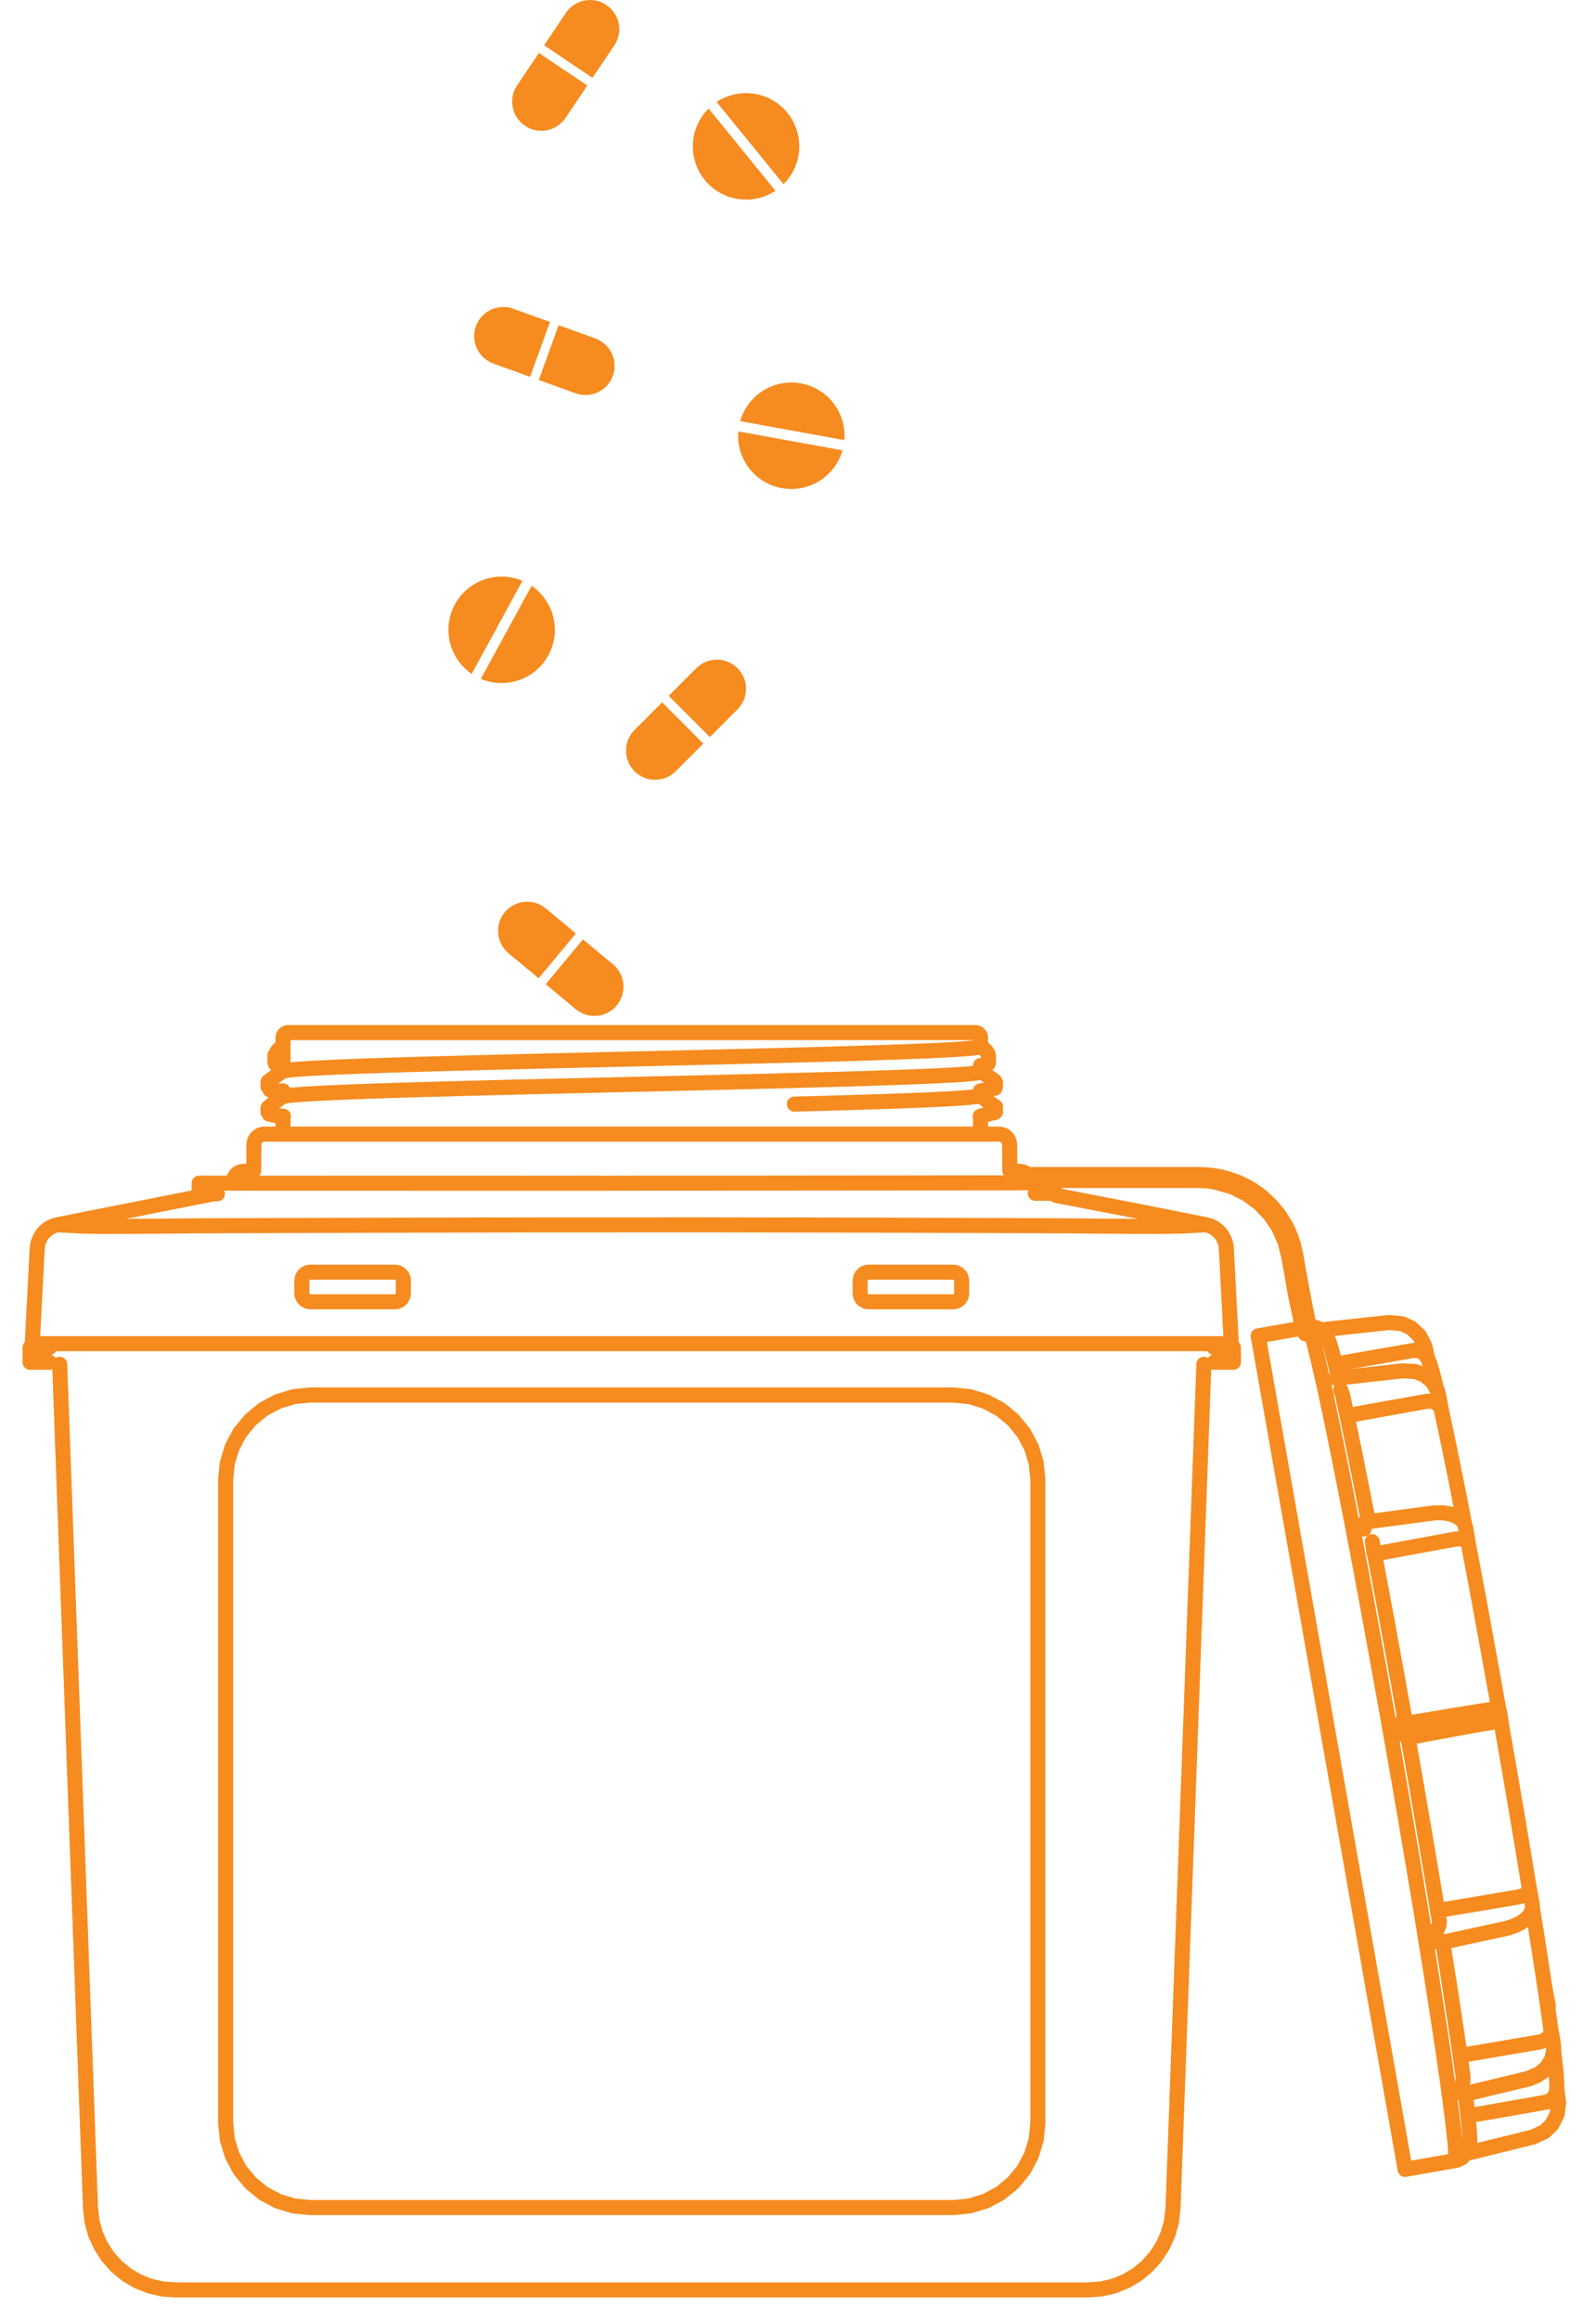
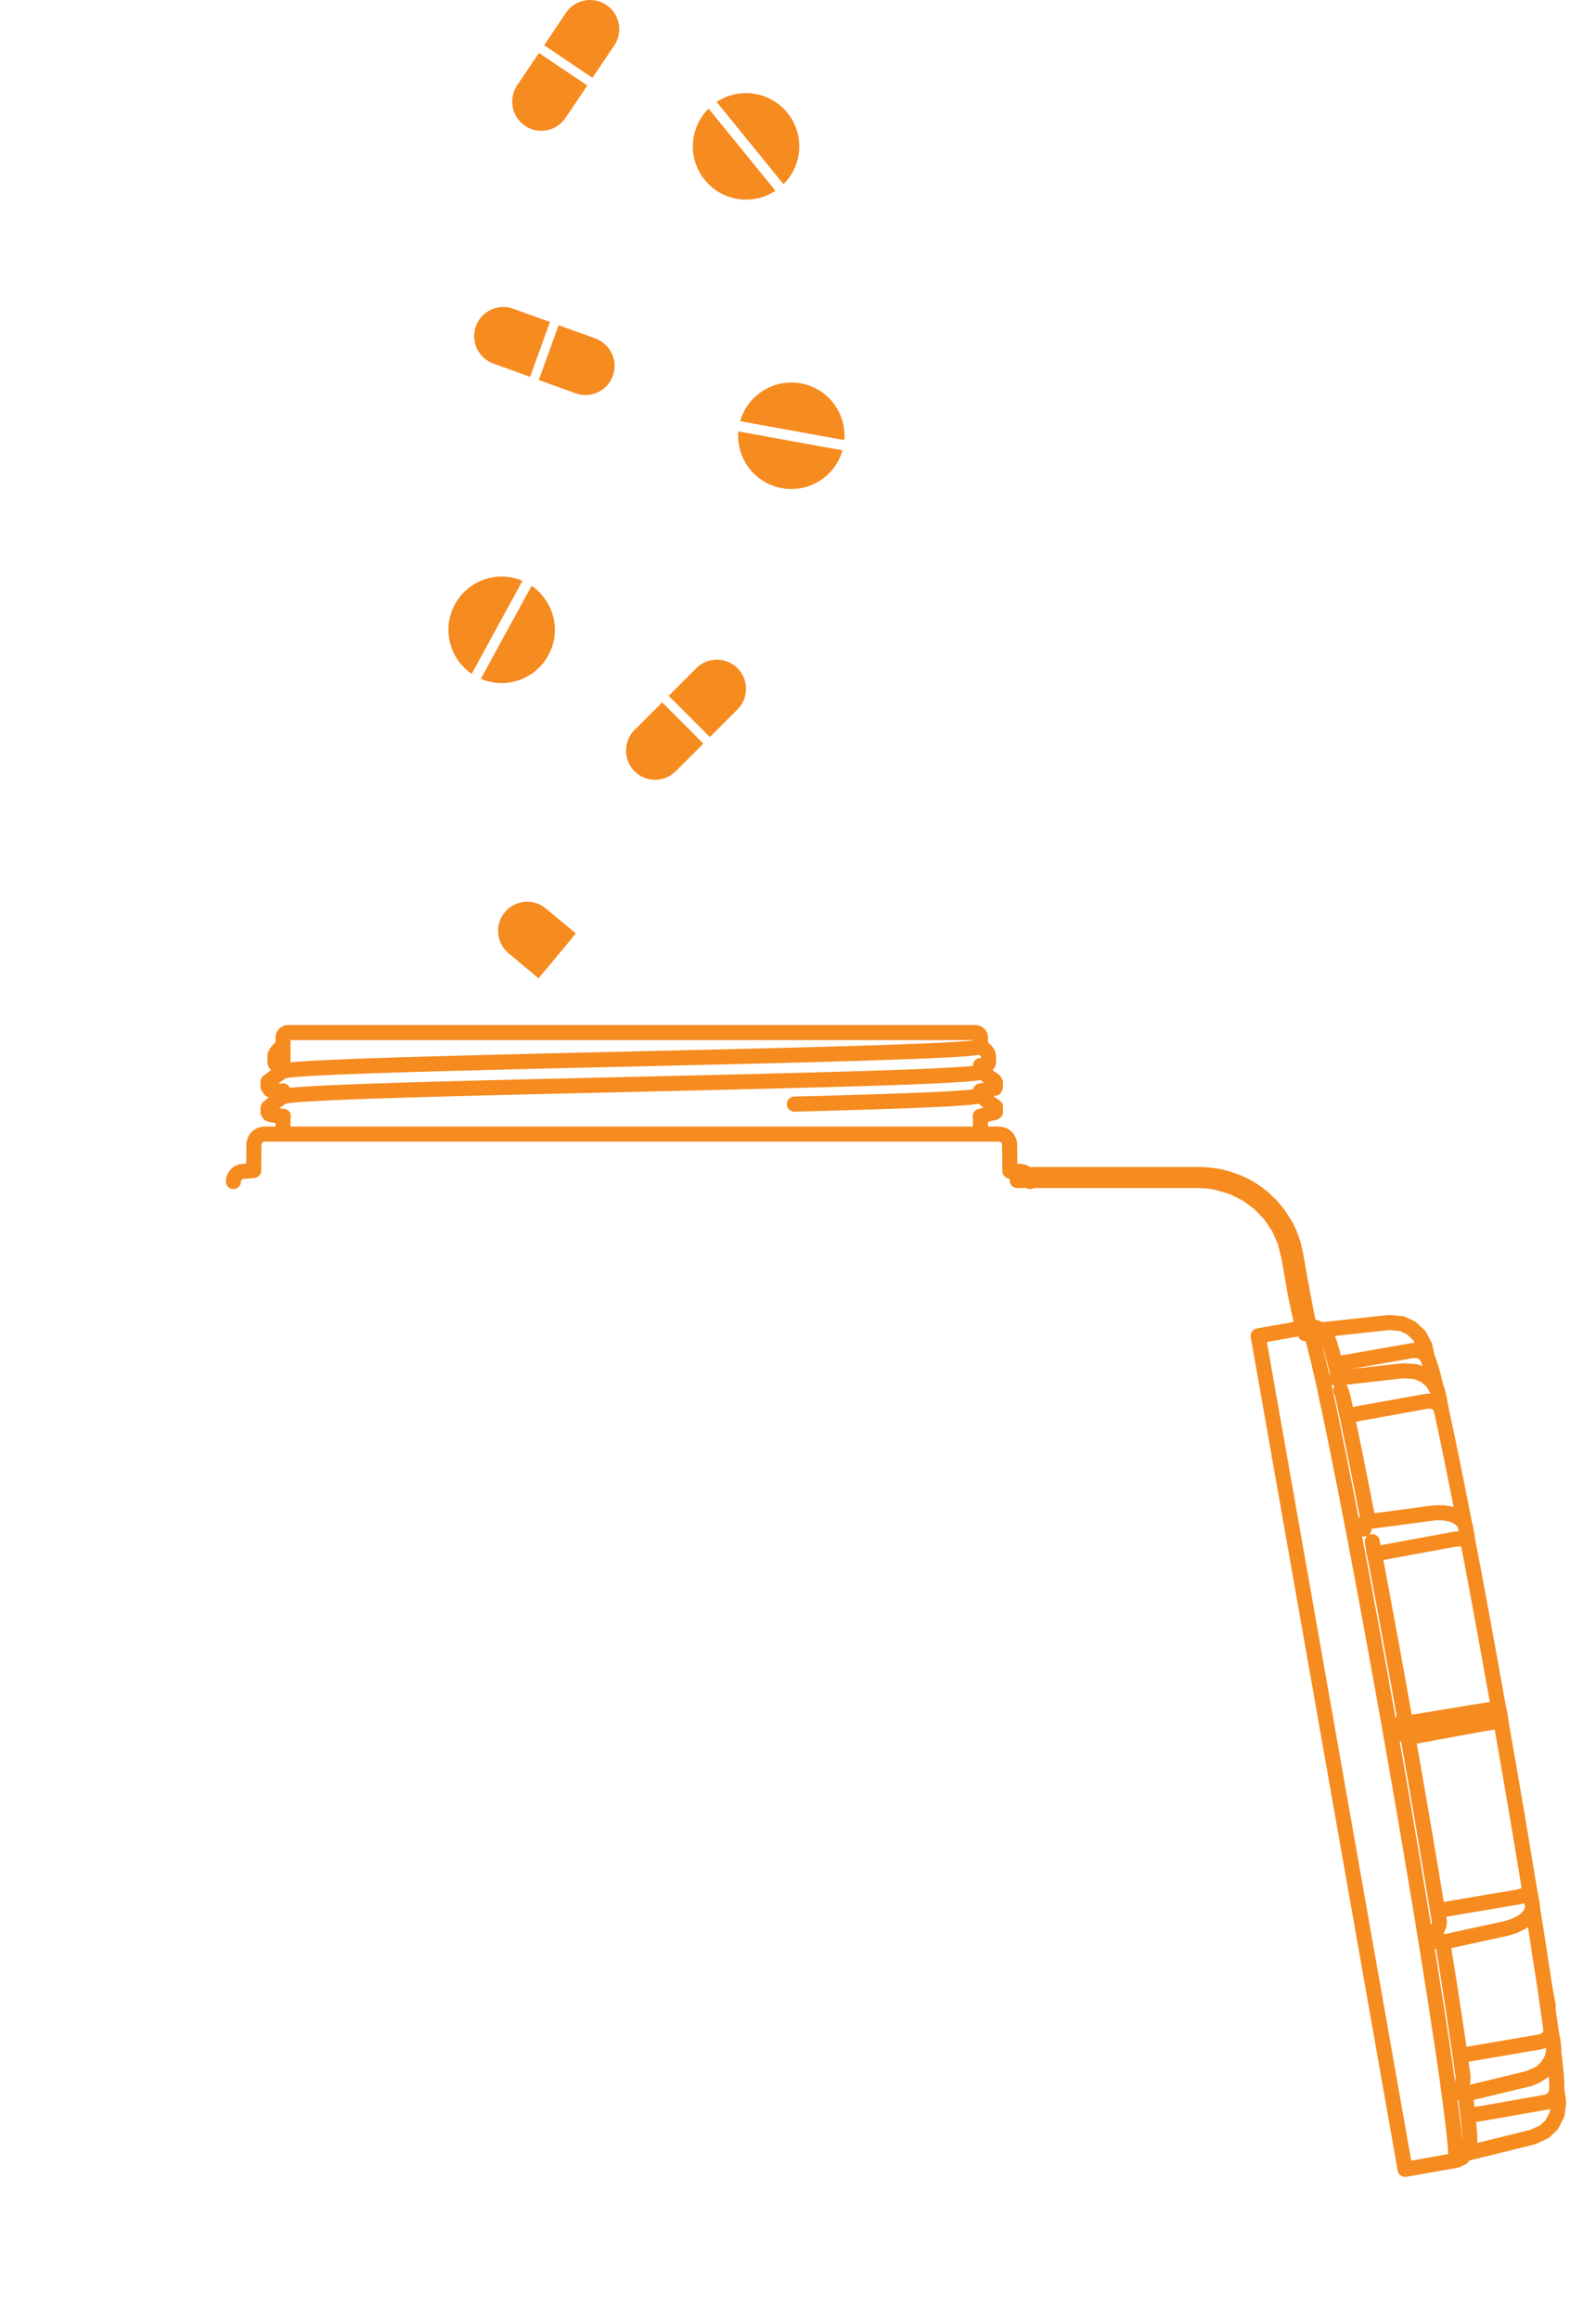
<svg xmlns="http://www.w3.org/2000/svg" width="53px" height="77px" viewBox="0 0 53 77" version="1.1">
  <title>Group 10</title>
  <g id="Page-1" stroke="none" stroke-width="1" fill="none" fill-rule="evenodd">
    <g id="home" transform="translate(-113, -3868)">
      <g id="Group-10" transform="translate(114, 3868)">
        <path d="M22.574,24.462 L21.206,23.094 L22.121,22.178 C22.5,21.799 23.113,21.799 23.491,22.178 C23.681,22.366 23.774,22.614 23.774,22.862 C23.774,23.109 23.679,23.357 23.49,23.546 L22.574,24.462 Z" id="Fill-1" fill="#F68B1F" />
        <path d="M20.071,25.597 C19.884,25.408 19.788,25.16 19.789,24.913 C19.788,24.665 19.884,24.417 20.071,24.228 L20.988,23.311 L22.357,24.68 L21.439,25.597 C21.062,25.974 20.45,25.975 20.071,25.597" id="Fill-3" fill="#F68B1F" />
-         <path d="M17.122,32.665 L18.36,31.177 L19.356,32.005 C19.768,32.348 19.823,32.959 19.482,33.368 C19.311,33.575 19.073,33.692 18.826,33.713 C18.579,33.735 18.325,33.665 18.118,33.494 L17.122,32.665 Z" id="Fill-5" fill="#F68B1F" />
        <path d="M15.764,30.276 C15.934,30.071 16.172,29.954 16.42,29.932 C16.666,29.908 16.921,29.981 17.127,30.151 L18.124,30.98 L16.887,32.469 L15.89,31.64 C15.479,31.298 15.421,30.688 15.764,30.276" id="Fill-7" fill="#F68B1F" />
        <path d="M18.674,2.583 L17.07,1.503 L17.792,0.427 C18.092,-0.016 18.693,-0.134 19.136,0.165 C19.358,0.314 19.5,0.539 19.547,0.783 C19.593,1.027 19.548,1.287 19.398,1.509 L18.674,2.583 Z" id="Fill-9" fill="#F68B1F" />
        <path d="M16.435,4.176 C16.214,4.027 16.073,3.801 16.027,3.559 C15.978,3.316 16.024,3.053 16.173,2.833 L16.897,1.758 L18.503,2.839 L17.778,3.914 C17.48,4.357 16.879,4.475 16.435,4.176" id="Fill-11" fill="#F68B1F" />
        <path d="M16.892,12.612 L17.551,10.792 L18.769,11.233 C19.272,11.415 19.533,11.971 19.352,12.472 C19.261,12.724 19.077,12.914 18.851,13.02 C18.626,13.124 18.363,13.144 18.111,13.053 L16.892,12.612 Z" id="Fill-13" fill="#F68B1F" />
        <path d="M14.804,10.827 C14.893,10.577 15.078,10.384 15.303,10.281 C15.526,10.174 15.792,10.156 16.042,10.246 L17.263,10.687 L16.603,12.507 L15.384,12.066 C14.882,11.885 14.621,11.33 14.804,10.827" id="Fill-15" fill="#F68B1F" />
        <path d="M16.349,19.277 C15.523,18.925 14.547,19.251 14.107,20.057 C13.668,20.862 13.921,21.859 14.665,22.364 L16.349,19.277 Z" id="Fill-17" fill="#F68B1F" />
        <path d="M16.653,19.443 L14.968,22.53 C15.796,22.881 16.77,22.555 17.21,21.749 C17.649,20.945 17.396,19.949 16.653,19.443" id="Fill-19" fill="#F68B1F" />
        <path d="M23.517,14.318 C23.443,15.214 24.059,16.037 24.961,16.201 C25.865,16.365 26.731,15.812 26.978,14.947 L23.517,14.318 Z" id="Fill-21" fill="#F68B1F" />
        <path d="M23.58,13.978 L27.039,14.607 C27.113,13.711 26.497,12.888 25.595,12.724 C24.692,12.561 23.825,13.114 23.58,13.978" id="Fill-23" fill="#F68B1F" />
        <path d="M22.531,3.603 C21.892,4.235 21.825,5.261 22.404,5.973 C22.983,6.685 24.002,6.829 24.75,6.331 L22.531,3.603 Z" id="Fill-25" fill="#F68B1F" />
        <path d="M22.799,3.385 L25.019,6.113 C25.658,5.481 25.725,4.454 25.146,3.743 C24.567,3.031 23.548,2.887 22.799,3.385" id="Fill-27" fill="#F68B1F" />
-         <path d="M33.609,39.603 L33.606,39.25 M39.032,40.644 L36.687,40.179 L34.067,39.672 M6.097,39.62 L3.975,40.04 M4.039,40.028 L3.273,40.179 L0.928,40.644 M0.236,41.431 L0.071,44.595 M39.889,44.595 L39.724,41.431 M0.236,41.431 L0.255,41.291 L0.296,41.157 L0.361,41.03 L0.445,40.917 L0.547,40.82 L0.664,40.74 L0.791,40.681 L0.927,40.645 M39.033,40.645 L39.169,40.681 L39.298,40.74 L39.413,40.82 L39.516,40.917 L39.599,41.032 L39.662,41.157 L39.705,41.292 L39.724,41.432 M37.953,73.294 L38.978,45.28 M0.982,45.28 L2.006,73.294 M2.006,73.294 L2.055,73.723 L2.168,74.138 L2.345,74.53 L2.577,74.892 L2.864,75.214 L3.196,75.489 L3.566,75.709 L3.965,75.869 L4.385,75.968 L4.813,76 L35.145,76 L35.575,75.968 L35.994,75.869 L36.393,75.709 L36.763,75.489 L37.095,75.214 L37.381,74.892 L37.615,74.53 L37.791,74.138 L37.904,73.723 L37.953,73.294 M-3.55271368e-15,44.722 L-3.55271368e-15,45.213 M39.959,45.213 L39.959,44.722 M9.303,46.301 L11.97,46.301 L14.639,46.301 L17.308,46.301 L19.979,46.301 L22.65,46.301 L25.32,46.301 L27.99,46.301 L30.656,46.301 M9.306,46.299 L11.971,46.299 L14.64,46.299 L17.31,46.299 L19.979,46.299 L22.65,46.299 L25.319,46.299 L27.989,46.299 L30.654,46.299 M30.656,46.301 L31.204,46.354 L31.731,46.514 L32.215,46.773 L32.641,47.122 L32.99,47.546 L33.25,48.031 L33.411,48.558 L33.465,49.109 M33.465,49.109 L33.465,70.459 M33.465,70.459 L33.411,71.006 L33.251,71.535 L32.993,72.019 L32.643,72.445 L32.218,72.794 L31.733,73.053 L31.205,73.213 L30.656,73.267 M30.656,73.267 L27.99,73.267 L25.32,73.267 L22.65,73.267 L19.979,73.267 L17.308,73.267 L14.639,73.267 L11.97,73.267 L9.303,73.267 M9.303,73.267 L8.756,73.215 L8.23,73.054 L7.746,72.796 L7.319,72.446 L6.97,72.022 L6.709,71.536 L6.549,71.008 L6.493,70.459 M6.493,70.459 L6.493,49.109 M6.493,49.109 L6.547,48.562 L6.708,48.033 L6.967,47.549 L7.317,47.123 L7.741,46.774 L8.226,46.515 L8.752,46.354 L9.303,46.301 M8.023,46.624 L8.229,46.514 L8.755,46.353 L9.306,46.299 M30.654,46.299 L31.201,46.353 L31.729,46.514 L31.937,46.624 M18.066,39.269 L13.948,39.268 L9.832,39.268 M18.066,39.269 L18.392,39.268 L18.67,39.268 L18.859,39.268 L18.928,39.268 M18.933,39.267 L18.882,39.267 L18.725,39.267 L18.485,39.267 L18.193,39.267 M18.321,39.271 L18.707,39.271 L19.081,39.271 L19.426,39.269 L19.73,39.269 L19.982,39.269 L20.171,39.268 L20.29,39.268 L20.334,39.268 M9.743,39.269 L14.074,39.271 L18.321,39.271 M6.22,39.62 L5.614,39.619 L5.614,39.267 L6.573,39.268 L7.664,39.269 L8.85,39.269 L10.096,39.269 M21.104,39.267 L22.763,39.266 L24.379,39.266 L25.928,39.264 L27.387,39.263 L28.732,39.262 L29.946,39.26 L31.009,39.259 L31.906,39.258 L32.623,39.257 L33.151,39.254 L33.481,39.251 L33.606,39.25 L33.528,39.248 L33.246,39.245 L32.764,39.244 L32.54,39.242 M21.104,39.267 L20.808,39.267 L20.562,39.267 L20.398,39.267 L20.339,39.267 M33.379,39.604 L33.685,39.603 L34.067,39.603 L34.067,39.672 M27.845,43.205 L27.752,43.189 L27.67,43.143 L27.607,43.074 L27.571,42.986 L27.564,42.924 M30.934,42.924 L30.919,43.017 L30.874,43.099 L30.802,43.162 L30.716,43.198 L30.654,43.205 M30.934,42.924 L30.934,42.503 M30.654,42.222 L30.747,42.237 L30.829,42.283 L30.892,42.354 L30.928,42.441 L30.934,42.503 M27.845,42.222 L28.196,42.222 L28.548,42.222 L28.899,42.222 L29.25,42.222 L29.601,42.222 L29.952,42.222 L30.303,42.222 L30.654,42.222 M27.564,42.503 L27.58,42.409 L27.625,42.327 L27.697,42.264 L27.784,42.228 L27.845,42.222 M27.564,42.503 L27.564,42.924 M5.246,44.595 L8.515,44.595 L11.788,44.595 L15.063,44.595 L18.34,44.595 L21.618,44.595 L24.897,44.595 L28.172,44.595 L31.445,44.595 L34.713,44.595 M9.024,42.503 L9.04,42.41 L9.086,42.328 L9.155,42.265 L9.243,42.228 L9.306,42.222 M9.024,42.503 L9.024,42.924 M9.306,43.205 L9.212,43.189 L9.13,43.143 L9.067,43.072 L9.031,42.984 L9.024,42.924 M12.395,42.924 L12.38,43.017 L12.333,43.099 L12.264,43.162 L12.177,43.198 L12.114,43.205 M12.395,42.924 L12.395,42.503 M12.114,42.222 L12.208,42.237 L12.29,42.283 L12.353,42.354 L12.389,42.441 L12.395,42.503 M12.114,42.222 L11.762,42.222 L11.412,42.222 L11.06,42.222 L10.71,42.222 L10.358,42.222 L10.008,42.222 L9.656,42.222 L9.306,42.222 M5.313,40.685 L5.769,40.683 M5.769,40.683 L5.769,40.683 L11.394,40.665 L17.032,40.653 L22.675,40.652 L28.311,40.662 L34.19,40.683 M34.19,40.683 L34.19,40.683 L34.647,40.685 M1.613,40.685 L1.738,40.693 L1.971,40.698 L2.305,40.701 L2.734,40.702 L3.245,40.701 L3.821,40.699 L4.453,40.694 L5.116,40.688 L5.313,40.685 M34.647,40.685 L35.317,40.693 L35.959,40.698 L36.553,40.701 L37.085,40.702 L37.538,40.701 L37.901,40.699 L38.164,40.694 L38.321,40.688 L38.345,40.685 M0.712,44.595 L0.797,44.595 L0.946,44.595 L1.16,44.595 L1.436,44.595 L1.769,44.595 L2.154,44.595 L2.588,44.595 L3.062,44.595 L3.573,44.595 L4.112,44.595 L4.672,44.595 L5.246,44.595 M34.713,44.595 L35.288,44.595 L35.848,44.595 L36.387,44.595 L36.896,44.595 L37.372,44.595 L37.805,44.595 L38.191,44.595 L38.524,44.595 L38.798,44.595 L39.013,44.595 L39.163,44.595 L39.248,44.595 M0.071,44.595 L0.078,44.595 L0.141,44.595 L0.268,44.595 L0.458,44.595 L0.712,44.595 M39.248,44.595 L39.5,44.595 L39.69,44.595 L39.817,44.595 L39.882,44.595 L39.889,44.595 M9.371,43.205 L9.705,43.205 L10.038,43.205 L10.372,43.205 L10.706,43.205 L11.04,43.205 L11.373,43.205 L11.707,43.205 L12.041,43.205 M27.918,43.205 L28.253,43.205 L28.587,43.205 L28.92,43.205 L29.254,43.205 L29.588,43.205 L29.92,43.205 L30.255,43.205 L30.588,43.205 M39.317,45.213 L39.353,45.213 L39.387,45.213 L39.421,45.213 L39.454,45.213 L39.486,45.213 L39.517,45.213 L39.545,45.213 L39.575,45.213 M39.317,44.722 L39.353,44.722 L39.387,44.722 L39.421,44.722 L39.454,44.722 L39.486,44.722 L39.517,44.722 L39.545,44.722 L39.575,44.722 M0.385,45.213 L0.413,45.213 L0.443,45.213 L0.474,45.213 L0.506,45.213 L0.538,45.213 L0.572,45.213 L0.607,45.213 L0.643,45.213 M0.385,44.722 L0.413,44.722 L0.443,44.722 L0.474,44.722 L0.506,44.722 L0.538,44.722 L0.572,44.722 L0.607,44.722 L0.643,44.722 M0.153,44.722 L0.163,44.722 L0.189,44.722 L0.23,44.722 L0.282,44.722 L0.344,44.722 L0.384,44.722 M39.576,44.722 L39.615,44.722 L39.678,44.722 L39.73,44.722 L39.77,44.722 L39.796,44.722 L39.807,44.722 M-3.44169138e-15,44.722 L0.009,44.722 L0.039,44.722 L0.086,44.722 L0.153,44.722 M39.807,44.722 L39.874,44.722 L39.921,44.722 L39.95,44.722 L39.959,44.722 M0.928,40.649 L0.919,40.648 L1.023,40.654 L1.241,40.667 L1.567,40.683 M38.393,40.683 L38.393,40.683 L38.794,40.663 L39.01,40.649 L39.031,40.649 M0.153,45.213 L0.163,45.213 L0.189,45.213 L0.23,45.213 L0.282,45.213 L0.344,45.213 L0.384,45.213 M39.576,45.213 L39.615,45.213 L39.678,45.213 L39.73,45.213 L39.77,45.213 L39.796,45.213 L39.807,45.213 M-3.44169138e-15,45.213 L0.009,45.213 L0.039,45.213 L0.086,45.213 L0.153,45.213 M39.807,45.213 L39.874,45.213 L39.921,45.213 L39.95,45.213 L39.959,45.213" id="Stroke-29" stroke="#F68B1F" stroke-width="0.5" stroke-linecap="round" stroke-linejoin="round" />
        <path d="M42.247,44.078 L40.781,44.337 L45.661,72 L47.321,71.707 M47.32,71.701 L47.406,71.685 L47.56,71.606 L47.567,71.598 M47.775,71.295 L47.793,71.214 L47.805,71.126 L47.809,71.006 L47.801,70.797 L47.783,70.62 M43.225,44.828 L43.165,44.612 L43.112,44.467 L43.075,44.383 L43.036,44.317 L42.989,44.25 L42.922,44.182 L42.827,44.111 L42.694,44.056 L42.558,44.039 M46.961,64.451 L49.009,64.005 M48.977,64.012 L49.038,63.998 L49.272,63.924 L49.494,63.82 L49.676,63.695 L49.801,63.559 L49.872,63.417 L49.892,63.319 M46.549,50.221 L44.519,50.492 M47.647,50.612 L47.624,50.557 L47.525,50.43 L47.375,50.326 L47.168,50.249 L46.931,50.209 L46.675,50.208 L46.538,50.222 M47.615,69.516 L49.761,68.999 M49.735,69.005 L49.803,68.987 L50.035,68.891 L50.249,68.746 L50.418,68.562 L50.536,68.351 L50.593,68.126 M50.67,69.492 L50.677,69.466 L50.694,69.383 L50.7,69.304 L50.699,69.227 M46.463,45.213 L46.433,45.129 L46.398,45.06 L46.363,45.003 L46.316,44.947 L46.247,44.888 L46.143,44.837 L46.048,44.822 L45.931,44.82 M42.111,42.109 L42.03,41.655 M42.535,44.232 L42.341,44.265 M42.247,44.083 L42.283,44.118 L42.341,44.265 M47.671,71.497 L47.683,71.481 L47.72,71.423 L47.76,71.34 L47.776,71.29 L47.785,71.255 M47.783,70.62 L47.776,70.512 L47.721,69.987 L47.662,69.505 M47.48,69.41 L47.488,69.374 L47.517,69.281 L47.553,69.179 L47.569,69.126 L47.576,69.093 M47.58,69.077 L47.584,68.906 M47.584,68.906 L47.454,67.985 L47.296,66.925 L47.114,65.739 L46.915,64.492 M46.72,64.441 L46.692,64.272 M46.689,64.214 L46.694,64.169 L46.721,64.062 L46.757,63.966 L46.773,63.924 L46.783,63.902 M46.802,63.792 L46.567,62.371 L46.317,60.886 L46.055,59.36 L45.784,57.81 M45.551,57.559 L45.517,57.366 M45.512,57.303 L45.517,57.26 L45.546,57.167 L45.584,57.099 L45.605,57.079 L45.616,57.071 M45.654,57.067 L45.378,55.526 L45.102,54.015 L44.831,52.554 L44.568,51.167 M44.299,50.745 L44.267,50.579 M44.437,50.485 L44.202,49.284 L43.975,48.152 L43.768,47.151 L43.583,46.295 M43.583,46.295 L43.522,46.132 M43.451,45.718 L43.357,45.319 L43.238,44.869 L43.225,44.828 M45.632,57.546 L45.638,57.565 L45.648,57.581 L45.678,57.605 L45.743,57.633 L45.805,57.649 L45.809,57.649 M45.597,57.352 L45.632,57.546 M47.83,57.288 L45.859,57.65 M47.755,56.854 L45.777,57.183 M48.706,57.143 L48.613,57.153 L48.421,57.183 L48.149,57.23 L47.83,57.288 M48.817,56.98 L48.816,57.035 L48.796,57.085 L48.756,57.124 L48.706,57.143 M48.828,57.003 L48.797,56.822 M48.633,56.726 L48.686,56.727 L48.735,56.75 L48.772,56.789 L48.793,56.84 M48.633,56.726 L48.539,56.735 L48.345,56.76 L48.073,56.803 L47.755,56.854 M32.78,38.982 L32.78,39.179 M44.614,51.511 L44.628,51.535 L44.66,51.552 L44.708,51.558 L44.761,51.555 M46.855,63.391 L49.417,62.96 M49.417,62.96 L49.572,62.919 L49.698,62.852 L49.768,62.779 L49.788,62.735 L49.788,62.689 M48.865,57.265 L48.974,57.887 L49.012,58.109 L49.082,58.502 L49.149,58.892 L49.217,59.283 L49.282,59.669 L49.349,60.054 L49.407,60.395 L49.463,60.733 L49.519,61.068 L49.575,61.4 L49.656,61.891 L49.735,62.372 L49.774,62.603 L49.783,62.658 L49.788,62.689 M44.761,51.555 L47.316,51.083 M47.758,51.226 L47.743,51.181 L47.71,51.143 L47.617,51.094 L47.476,51.071 L47.316,51.083 M47.758,51.226 L47.864,51.774 L47.901,51.973 L47.969,52.331 L48.037,52.693 L48.105,53.061 L48.174,53.432 L48.242,53.81 L48.305,54.149 L48.368,54.49 L48.43,54.833 L48.493,55.179 L48.586,55.7 L48.681,56.224 L48.726,56.479 L48.738,56.541 L48.744,56.577 M48.865,57.265 L48.843,57.113 L48.828,57.003 M48.744,56.577 L48.772,56.721 L48.797,56.822 M49.888,63.241 L49.861,63.082 M47.693,50.825 L47.664,50.671 M49.788,62.689 L49.826,62.897 L49.861,63.082 M47.592,68.204 L50.151,67.767 M50.151,67.767 L50.305,67.713 L50.426,67.611 L50.49,67.492 L50.504,67.419 L50.499,67.339 M49.885,63.295 L49.97,63.825 L50.001,64.01 L50.051,64.332 L50.1,64.646 L50.147,64.953 L50.193,65.252 L50.238,65.542 L50.275,65.794 L50.313,66.038 L50.347,66.274 L50.381,66.504 L50.428,66.832 L50.472,67.143 L50.491,67.287 L50.496,67.32 L50.499,67.339 M47.758,51.226 L47.724,51.015 L47.693,50.825 M43.833,46.967 L46.39,46.505 M46.864,46.797 L46.841,46.718 L46.802,46.651 L46.701,46.559 L46.552,46.504 L46.39,46.505 M46.864,46.797 L46.934,47.123 L46.961,47.246 L47.01,47.473 L47.06,47.709 L47.112,47.956 L47.164,48.214 L47.219,48.48 L47.269,48.727 L47.32,48.98 L47.372,49.24 L47.425,49.507 L47.507,49.919 L47.59,50.345 L47.63,50.557 L47.633,50.571 M47.567,69.507 L49.734,68.985 M50.599,67.985 L50.578,68.116 M50.575,67.773 L50.59,67.912 M50.507,67.403 L50.505,67.551 L50.498,67.604 M43.362,45.745 L45.578,45.496 M50.499,67.339 L50.536,67.555 L50.575,67.773 M45.578,45.496 L46.009,45.522 L46.303,45.637 L46.573,45.862 L46.738,46.159 M46.787,46.365 L46.752,46.227 M47.787,70.218 L50.345,69.769 M50.345,69.769 L50.498,69.709 L50.617,69.594 L50.67,69.478 M50.59,68.041 L50.596,68.093 L50.617,68.26 L50.635,68.414 L50.649,68.555 L50.663,68.684 L50.673,68.804 L50.682,68.897 L50.687,68.982 L50.693,69.058 L50.695,69.122 L50.695,69.158 M46.864,46.797 L46.824,46.583 L46.787,46.365 M43.373,45.27 L45.931,44.82 M46.463,45.213 L46.502,45.336 L46.525,45.41 L46.551,45.496 L46.575,45.584 L46.601,45.681 L46.628,45.788 L46.657,45.904 L46.703,46.098 L46.705,46.098 M50.296,65.926 L50.315,66.031 L50.415,66.572 M42.17,43.663 L42.203,43.846 L42.244,44.079 M41.883,42.182 L41.845,41.974 L41.799,41.709 M41.883,42.182 L42.012,42.934 L42.149,43.583 L42.17,43.663 M36.08,39.179 L35.5,39.179 L34.991,39.179 L34.615,39.179 L32.78,39.179 M42.472,43.995 L42.436,43.832 L42.397,43.64 L42.355,43.426 L42.309,43.19 L42.261,42.934 L42.211,42.667 L42.161,42.39 L42.111,42.108 M50.693,69.326 L50.712,69.446 L50.743,69.639 M47.739,71.458 L49.906,70.925 M39.398,39.24 L39.14,39.198 L38.834,39.18 M41.799,41.709 L41.672,41.209 L41.465,40.737 L41.184,40.32 L40.825,39.944 L40.404,39.633 L39.939,39.4 L39.398,39.24 M42.033,41.666 L41.952,41.306 L41.827,40.951 L41.705,40.693 L41.454,40.295 L41.214,40.008 L40.94,39.749 L40.772,39.616 L40.603,39.501 L40.437,39.401 L40.274,39.316 L40.119,39.244 L39.758,39.116 L39.452,39.041 L39.206,39.004 L39.027,38.99 L38.914,38.985 L38.874,38.984 L38.869,38.984 M49.906,70.925 L50.3,70.742 L50.535,70.511 L50.708,70.171 L50.758,69.791 M38.878,39.179 L37.647,39.179 L36.08,39.179 M38.869,38.982 L32.78,38.982 M50.743,69.639 L50.758,69.791 M47.734,71.463 L49.902,70.929 M50.487,70.557 L50.296,70.746 L49.902,70.929 M46.398,45.059 L46.386,45.003 L46.35,44.815 M42.904,44.133 L45.122,43.893 M46.313,44.668 L46.136,44.328 L45.856,44.069 L45.556,43.932 L45.122,43.893 M46.35,44.815 L46.313,44.668 M47.318,71.693 L47.327,71.703 L47.345,71.556 L47.326,71.201 L47.269,70.646 L47.177,69.897 L47.051,68.968 L46.891,67.871 L46.701,66.622 L46.484,65.242 L46.243,63.751 L45.98,62.171 L45.701,60.526 L45.41,58.841 L45.111,57.142 L44.808,55.453 L44.506,53.802 L44.211,52.21 L43.925,50.706 L43.654,49.31 L43.4,48.043 L43.17,46.924 L42.966,45.97 L42.789,45.197 L42.645,44.615 L42.535,44.232 M50.578,68.116 L50.545,68.313 L50.367,68.61 L50.13,68.815 L49.734,68.985 M50.691,69.399 L50.689,69.488 L50.681,69.539" id="Stroke-31" stroke="#F68B1F" stroke-width="0.5" stroke-linecap="round" stroke-linejoin="round" />
        <path d="M7.433,37.988 L7.425,38.848 L7.087,38.876 L7.022,38.883 L6.959,38.902 L6.9,38.933 L6.849,38.975 L6.808,39.027 L6.777,39.084 L6.758,39.147 L6.751,39.214 M7.783,37.64 L7.715,37.647 L7.65,37.667 L7.589,37.698 L7.537,37.742 L7.493,37.794 L7.46,37.855 L7.439,37.92 L7.433,37.988 M32.527,37.988 L32.519,37.92 L32.499,37.855 L32.467,37.794 L32.423,37.742 L32.37,37.698 L32.309,37.667 L32.243,37.647 L32.175,37.64 M8.377,36.4 L8.155,36.556 L7.905,36.761 M32.025,35.869 L31.803,35.714 L31.581,35.557 M7.9,36.775 L7.9,36.842 L7.9,36.909 M32.058,36.065 L32.058,35.999 L32.058,35.932 M31.555,36.207 L32.039,36.116 L32.051,36.071 M32.058,36.734 L32.058,36.842 L32.058,36.904 L32.035,36.919 L32.014,36.931 L31.912,36.949 L31.55,37.049 M7.904,35.9 L7.9,35.999 L7.9,36.065 M32.058,36.734 L31.803,36.556 L31.559,36.357 M8.377,35.557 L8.155,35.714 L7.904,35.9 M31.56,34.719 L31.56,34.438 M31.56,35.511 L31.56,35.365 M31.56,36.354 L31.56,36.205 M31.56,37.57 L31.56,37.049 M8.399,37.049 L8.399,37.57 M8.399,36.205 L8.399,36.394 M8.399,35.23 L8.399,35.511 M8.399,34.438 L8.399,34.719 M8.567,34.27 L8.535,34.272 L8.503,34.283 L8.474,34.298 L8.449,34.319 L8.427,34.344 L8.412,34.374 L8.402,34.405 L8.399,34.438 M31.56,34.438 L31.557,34.405 L31.548,34.374 L31.531,34.344 L31.51,34.319 L31.485,34.298 L31.456,34.283 L31.424,34.272 L31.392,34.27 M33.208,39.214 L33.202,39.147 L33.183,39.084 L33.152,39.027 L33.11,38.975 L33.058,38.933 L33.001,38.902 L32.938,38.883 L32.871,38.876 L32.563,38.876 L32.556,38.875 L32.551,38.874 L32.546,38.871 L32.542,38.869 L32.54,38.864 L32.537,38.86 L32.535,38.853 L32.535,38.848 M32.535,38.848 L32.527,37.988 M31.827,35.049 L31.813,34.986 L31.761,34.896 L31.639,34.773 L31.591,34.734 M31.827,35.261 L31.827,35.049 M31.564,35.365 L31.691,35.351 L31.775,35.333 L31.804,35.315 L31.827,35.266 L31.824,35.256 M8.137,35.263 L8.145,35.302 L8.168,35.325 L8.19,35.335 L8.23,35.344 L8.335,35.358 L8.401,35.365 M8.367,34.734 L8.34,34.756 L8.212,34.881 L8.131,35.022 M8.131,35.022 L8.131,35.261 M19.979,37.64 L20.914,37.64 L21.842,37.64 L22.758,37.64 L23.659,37.64 L24.538,37.64 L25.392,37.64 L26.212,37.64 L26.996,37.64 L27.739,37.64 L28.436,37.64 L29.085,37.64 L29.679,37.64 L30.217,37.64 L30.694,37.64 L31.109,37.64 L31.458,37.64 L31.739,37.64 L31.953,37.64 L32.094,37.64 L32.168,37.64 L32.175,37.64 M7.783,37.64 L7.792,37.64 L7.864,37.64 L8.006,37.64 L8.22,37.64 L8.502,37.64 L8.851,37.64 L9.266,37.64 L9.743,37.64 L10.281,37.64 L10.875,37.64 L11.523,37.64 L12.22,37.64 L12.963,37.64 L13.746,37.64 L14.568,37.64 L15.421,37.64 L16.299,37.64 L17.2,37.64 L18.118,37.64 L19.046,37.64 L19.979,37.64 M7.946,36.135 L7.968,36.172 L8.225,36.209 L8.356,36.221 M7.936,36.972 L8.042,37.001 L8.144,37.02 L8.41,37.049 M31.573,35.582 L31.573,35.582 L31.478,35.606 L31.299,35.629 L31.044,35.651 L30.715,35.673 L30.297,35.696 L29.805,35.719 L29.257,35.742 L28.646,35.764 L27.952,35.787 L27.203,35.81 L26.422,35.832 L25.598,35.854 L24.709,35.877 L23.786,35.9 L22.862,35.923 L21.917,35.945 L20.932,35.968 L19.939,35.991 L18.975,36.013 L18.018,36.036 L17.048,36.058 L16.098,36.081 L15.202,36.103 L14.339,36.126 L13.494,36.149 L12.694,36.171 L11.969,36.194 L11.297,36.216 L10.67,36.239 L10.111,36.262 L9.638,36.285 L9.235,36.307 L8.899,36.33 L8.643,36.353 L8.474,36.375 L8.385,36.398 L8.383,36.403 M31.513,34.755 L31.5,34.759 L31.34,34.781 L31.102,34.804 L30.776,34.827 L30.373,34.85 L29.907,34.872 L29.373,34.894 L28.755,34.917 L28.073,34.94 L27.354,34.963 L26.583,34.985 L25.743,35.008 L24.86,35.031 L23.968,35.053 L23.049,35.075 L22.082,35.098 L21.097,35.121 L20.135,35.144 L19.169,35.166 L18.182,35.189 L17.208,35.211 L16.281,35.234 L15.38,35.257 L14.486,35.28 L13.632,35.302 L12.847,35.325 L12.11,35.347 L11.409,35.37 L10.771,35.393 L10.215,35.415 L9.728,35.438 L9.299,35.46 L8.95,35.483 L8.687,35.505 L8.502,35.528 L8.394,35.551 L8.385,35.56 M25.38,36.644 L26.17,36.624 L26.92,36.602 L27.666,36.58 L28.359,36.558 L29.011,36.535 L29.598,36.512 L30.101,36.49 L30.534,36.467 L30.902,36.444 L31.191,36.421 L31.455,36.389 L31.559,36.357 L31.553,36.354 M8.399,34.746 L8.399,35.223 M19.979,34.27 L20.875,34.27 L21.765,34.27 L22.644,34.27 L23.506,34.27 L24.347,34.27 L25.161,34.27 L25.942,34.27 L26.687,34.27 L27.392,34.27 L28.049,34.27 L28.657,34.27 L29.212,34.27 L29.71,34.27 L30.147,34.27 L30.523,34.27 L30.833,34.27 L31.077,34.27 L31.251,34.27 L31.356,34.27 L31.392,34.27 M8.567,34.27 L8.603,34.27 L8.709,34.27 L8.883,34.27 L9.126,34.27 L9.436,34.27 L9.812,34.27 L10.249,34.27 L10.747,34.27 L11.303,34.27 L11.91,34.27 L12.568,34.27 L13.272,34.27 L14.017,34.27 L14.799,34.27 L15.613,34.27 L16.453,34.27 L17.316,34.27 L18.194,34.27 L19.085,34.27 L19.979,34.27 M8.395,35.223 L8.395,34.746" id="Stroke-33" stroke="#F68B1F" stroke-width="0.5" stroke-linecap="round" stroke-linejoin="round" />
      </g>
    </g>
  </g>
</svg>